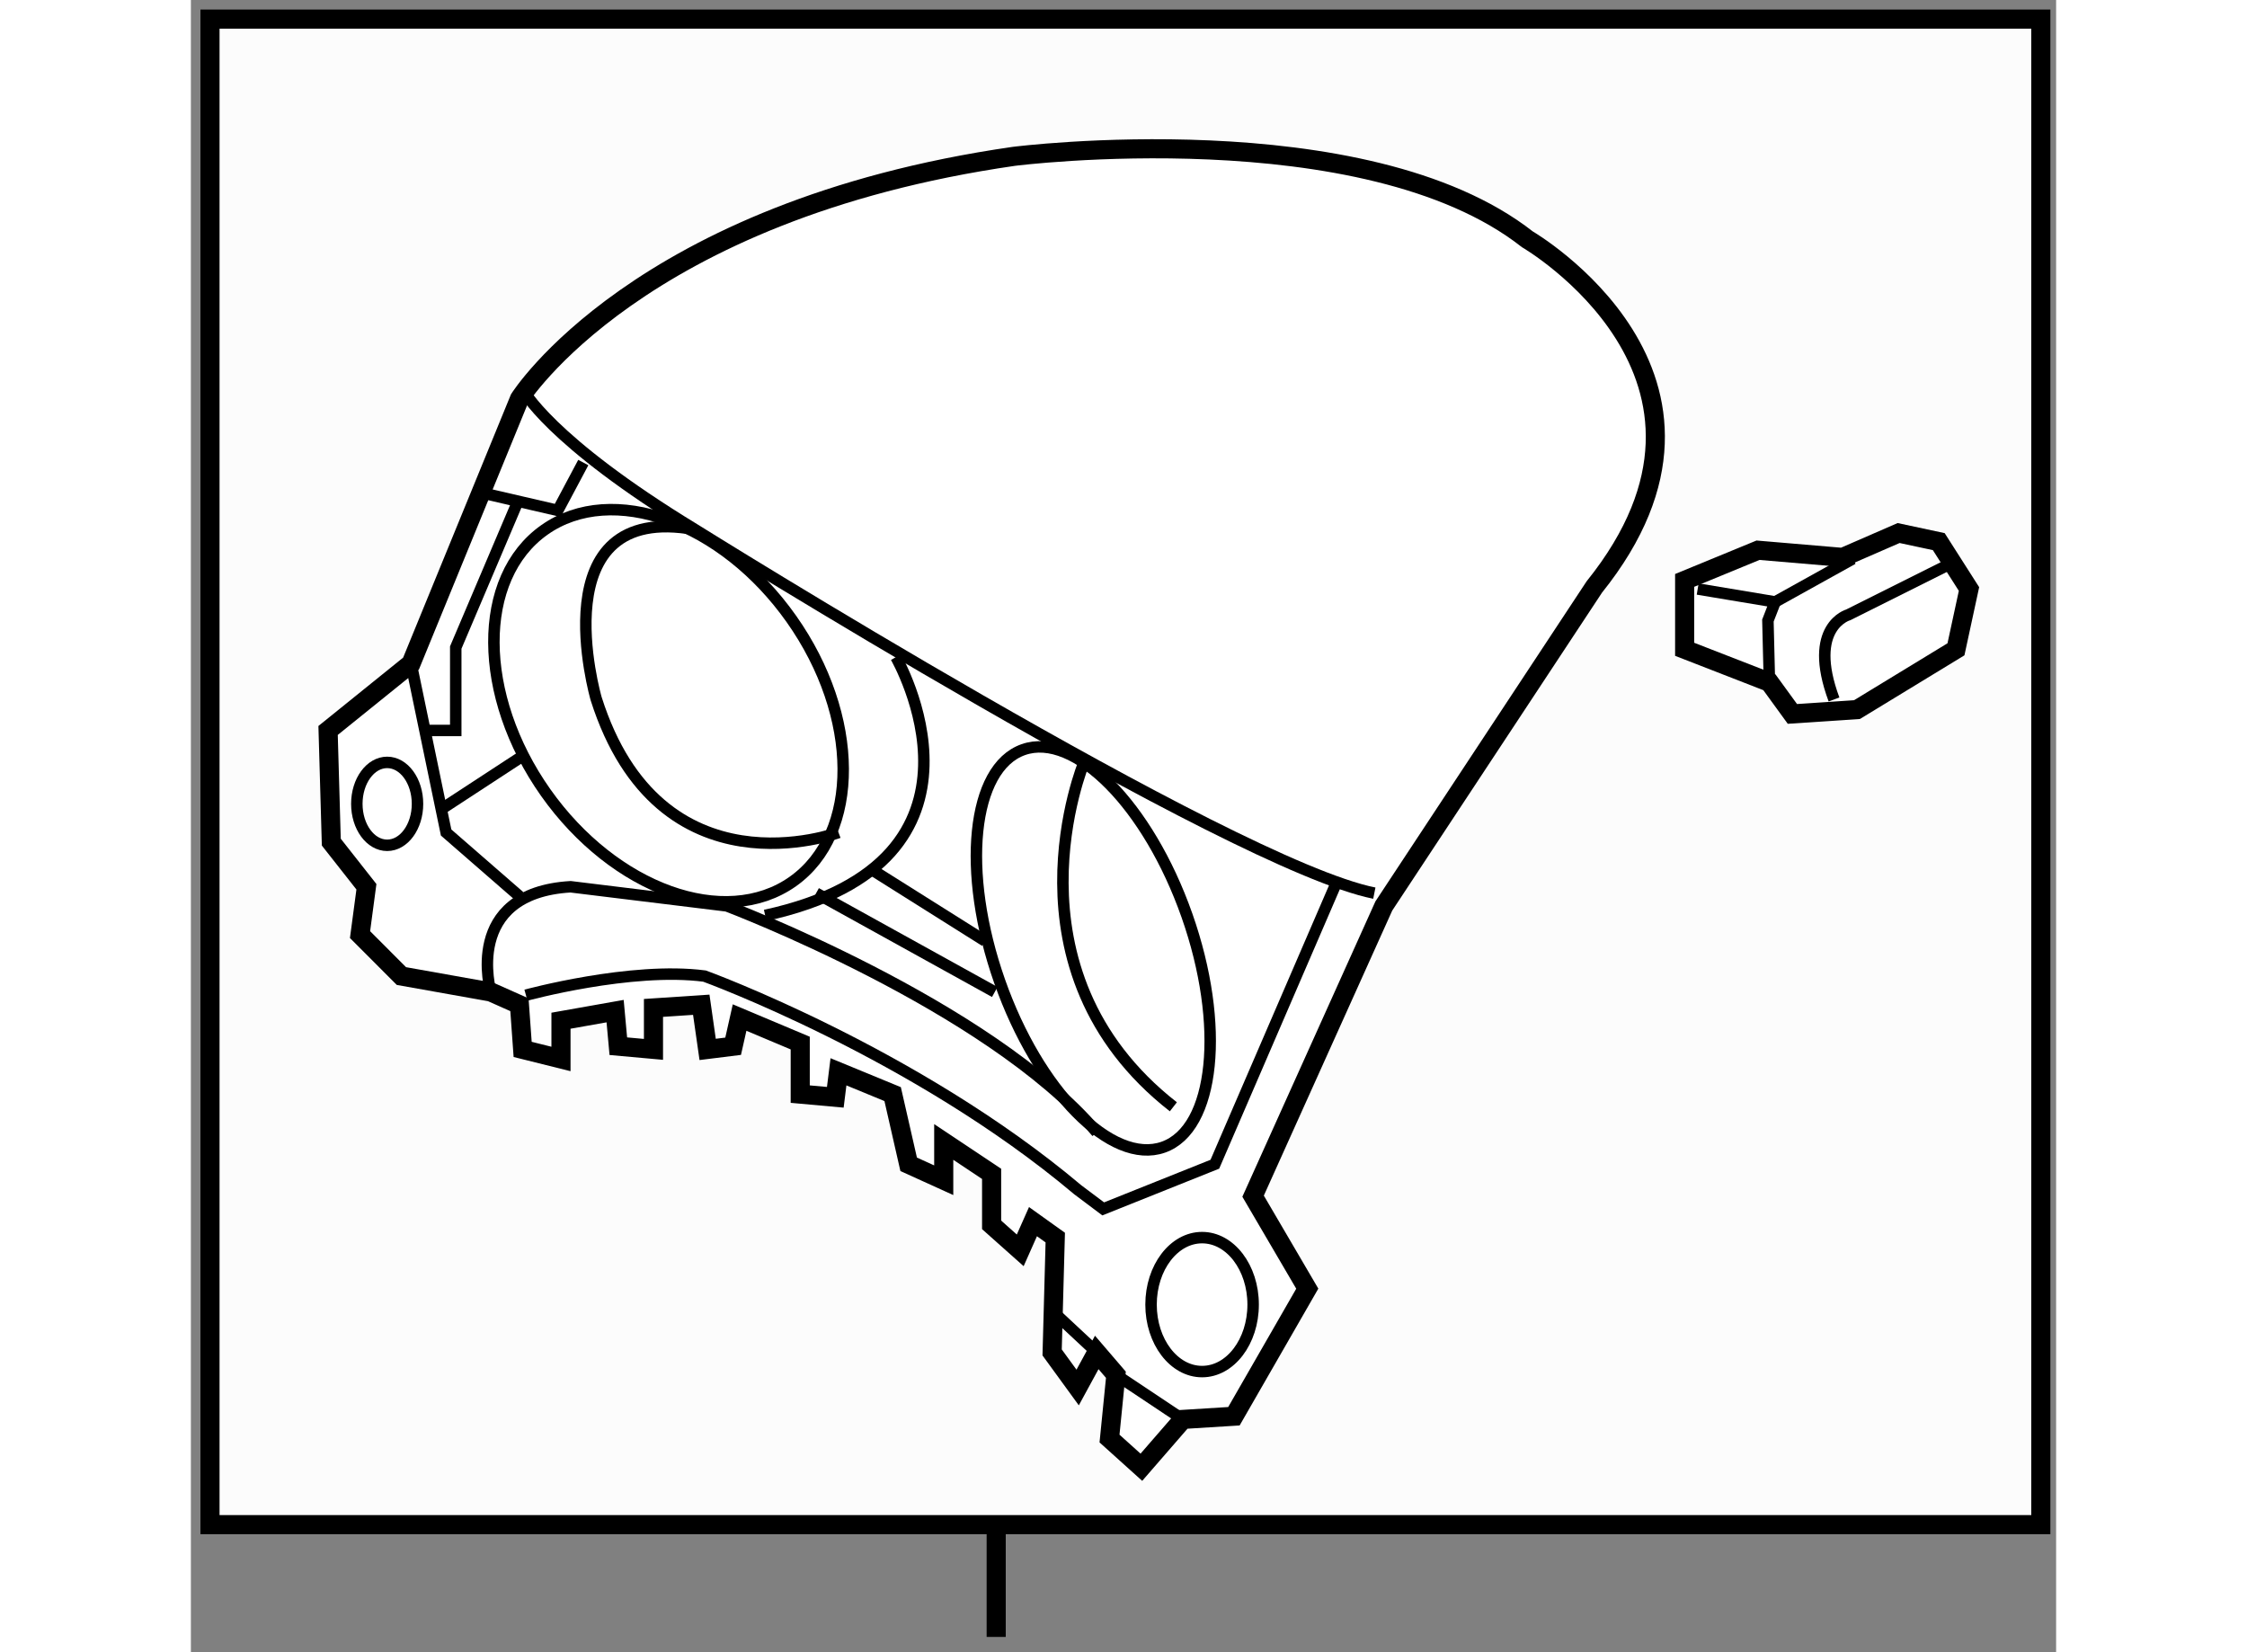
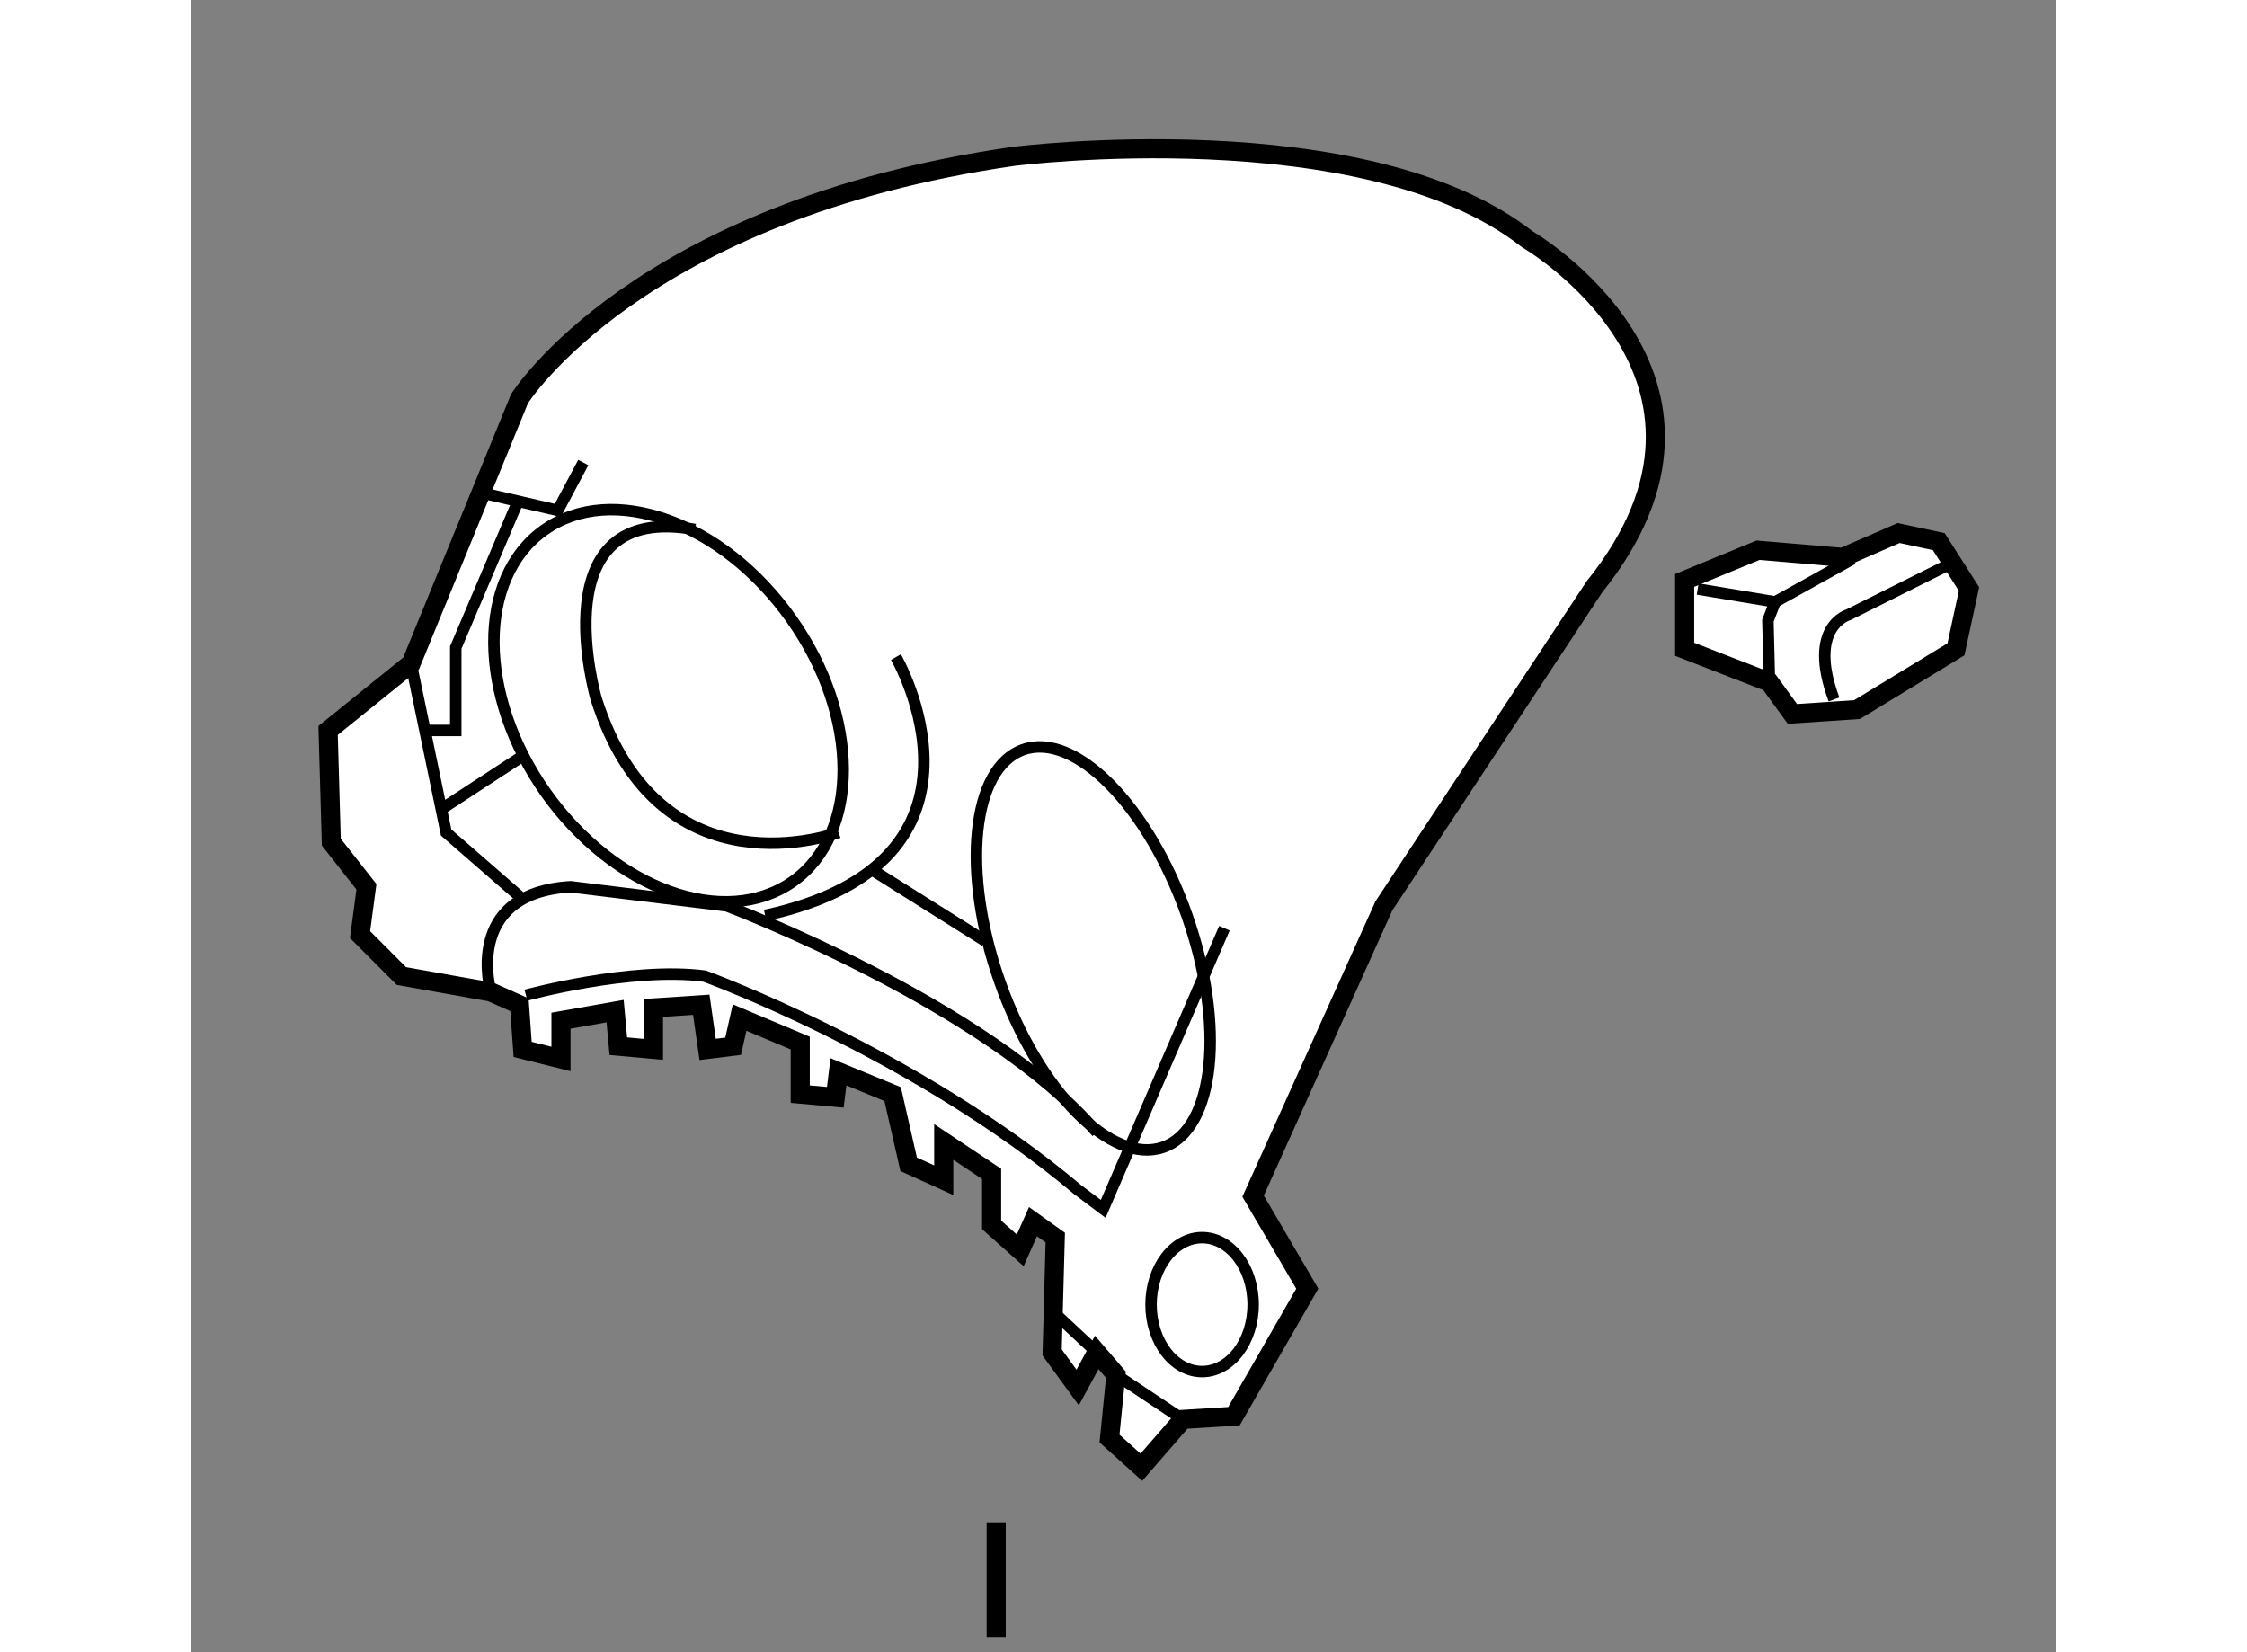
<svg xmlns="http://www.w3.org/2000/svg" version="1.1" x="0px" y="0px" width="244.8px" height="180px" viewBox="75.96 15.37 48.818 43.243" enable-background="new 0 0 244.8 180" xml:space="preserve">
  <rect x="75.96" y="15.37" width="48.818" height="43.243" fill="#808080" stroke="none" />
  <g>
-     <rect x="76.46" y="15.87" fill="#FCFCFC" stroke="#000000" stroke-width="0.5" width="47.918" height="39.404" />
    <line fill="none" stroke="#000000" stroke-width="0.5" x1="97.037" y1="55.213" x2="97.037" y2="58.213" />
  </g>
  <g>
    <path fill="#FFFFFF" stroke="#000000" stroke-width="0.5" d="M83.81,41.333l-2.34-0.417l-1.083-1.085l0.167-1.252l-0.919-1.168    l-0.084-2.923l2.171-1.752l2.838-6.929c0,0,3.089-4.926,12.939-6.345c0,0,9.184-1.169,13.44,2.171c0,0,6.179,3.59,1.753,9.099    l-5.509,8.349l-3.422,7.596l1.418,2.421l-1.92,3.339l-1.335,0.083l-1.087,1.252l-0.834-0.751l0.167-1.67l-0.501-0.584l-0.5,0.918    l-0.668-0.918l0.082-3.006L98,47.344l-0.334,0.751l-0.749-0.667v-1.335l-1.253-0.835v1.002l-0.918-0.417l-0.419-1.837    l-1.418-0.584l-0.083,0.667l-0.918-0.083v-1.336l-1.587-0.668l-0.169,0.751l-0.667,0.083l-0.167-1.169l-1.251,0.083v1.085    l-0.92-0.083l-0.084-0.918l-1.417,0.251v1.001l-1.003-0.25l-0.084-1.169L83.81,41.333z" />
-     <path fill="none" stroke="#000000" stroke-width="0.3" d="M84.644,25.556c0,0,0.667,1.335,4.508,3.673    c0,0,14.026,8.766,17.782,9.517" />
    <polyline fill="none" stroke="#000000" stroke-width="0.3" points="81.722,32.735 82.64,37.159 84.56,38.83   " />
    <path fill="none" stroke="#000000" stroke-width="0.3" d="M83.81,41.333c0,0-0.751-2.587,2.087-2.754l4.09,0.501    c0,0,6.846,2.587,9.684,5.927" />
-     <path fill="none" stroke="#000000" stroke-width="0.3" d="M84.729,41.417c0,0,2.753-0.752,4.675-0.5c0,0,5.507,2.002,9.767,5.592    l0.667,0.501l2.922-1.169l3.172-7.346" />
+     <path fill="none" stroke="#000000" stroke-width="0.3" d="M84.729,41.417c0,0,2.753-0.752,4.675-0.5c0,0,5.507,2.002,9.767,5.592    l0.667,0.501l3.172-7.346" />
    <path fill="none" stroke="#000000" stroke-width="0.3" d="M91.677,31.57c1.794,2.541,1.811,5.618,0.035,6.873    c-1.776,1.253-4.671,0.21-6.467-2.331c-1.792-2.542-1.81-5.618-0.032-6.873C86.987,27.986,89.883,29.029,91.677,31.57z" />
    <ellipse transform="matrix(0.943 -0.332 0.332 0.943 -7.702 35.337)" fill="none" stroke="#000000" stroke-width="0.3" cx="99.606" cy="40.217" rx="2.599" ry="5.517" />
    <path fill="none" stroke="#000000" stroke-width="0.3" d="M94.413,32.568c0,0,3.087,5.343-3.423,6.761" />
    <line fill="none" stroke="#000000" stroke-width="0.3" x1="96.748" y1="39.999" x2="93.828" y2="38.161" />
    <path fill="none" stroke="#000000" stroke-width="0.3" d="M92.91,37.159c0,0-4.676,1.754-6.344-3.505c0,0-1.503-5.176,2.586-4.425    " />
-     <path fill="none" stroke="#000000" stroke-width="0.3" d="M99.336,35.323c0,0-2.255,5.425,2.338,9.015" />
    <line fill="none" stroke="#000000" stroke-width="0.3" x1="82.473" y1="36.575" x2="84.644" y2="35.156" />
    <polyline fill="none" stroke="#000000" stroke-width="0.3" points="83.392,28.227 85.563,28.729 86.23,27.476   " />
    <ellipse fill="none" stroke="#000000" stroke-width="0.3" cx="102.426" cy="49.515" rx="1.336" ry="1.753" />
-     <line fill="none" stroke="#000000" stroke-width="0.3" x1="92.324" y1="38.746" x2="97" y2="41.333" />
    <polyline fill="none" stroke="#000000" stroke-width="0.3" points="82.139,34.488 82.892,34.488 82.892,32.318 84.56,28.394   " />
    <line fill="none" stroke="#000000" stroke-width="0.3" x1="98.417" y1="49.599" x2="99.67" y2="50.767" />
    <line fill="none" stroke="#000000" stroke-width="0.3" x1="100.171" y1="51.351" x2="101.925" y2="52.52" />
-     <ellipse fill="none" stroke="#000000" stroke-width="0.3" cx="81.097" cy="36.409" rx="0.794" ry="1.085" />
  </g>
  <g>
    <polygon fill="#FFFFFF" stroke="#000000" stroke-width="0.5" points="117.274,33.227 115.056,32.364 115.056,30.561     116.976,29.771 119.191,29.959 120.656,29.321 121.707,29.546 122.498,30.786 122.157,32.364 119.567,33.942 117.876,34.055   " />
    <polyline fill="none" stroke="#000000" stroke-width="0.3" points="115.397,30.786 117.425,31.124 117.235,31.612 117.274,33.188       " />
    <path fill="none" stroke="#000000" stroke-width="0.3" d="M122.046,30.108l-2.705,1.353c0,0-1.089,0.3-0.376,2.216" />
    <line fill="none" stroke="#000000" stroke-width="0.3" x1="117.425" y1="31.124" x2="119.456" y2="29.996" />
  </g>
</svg>